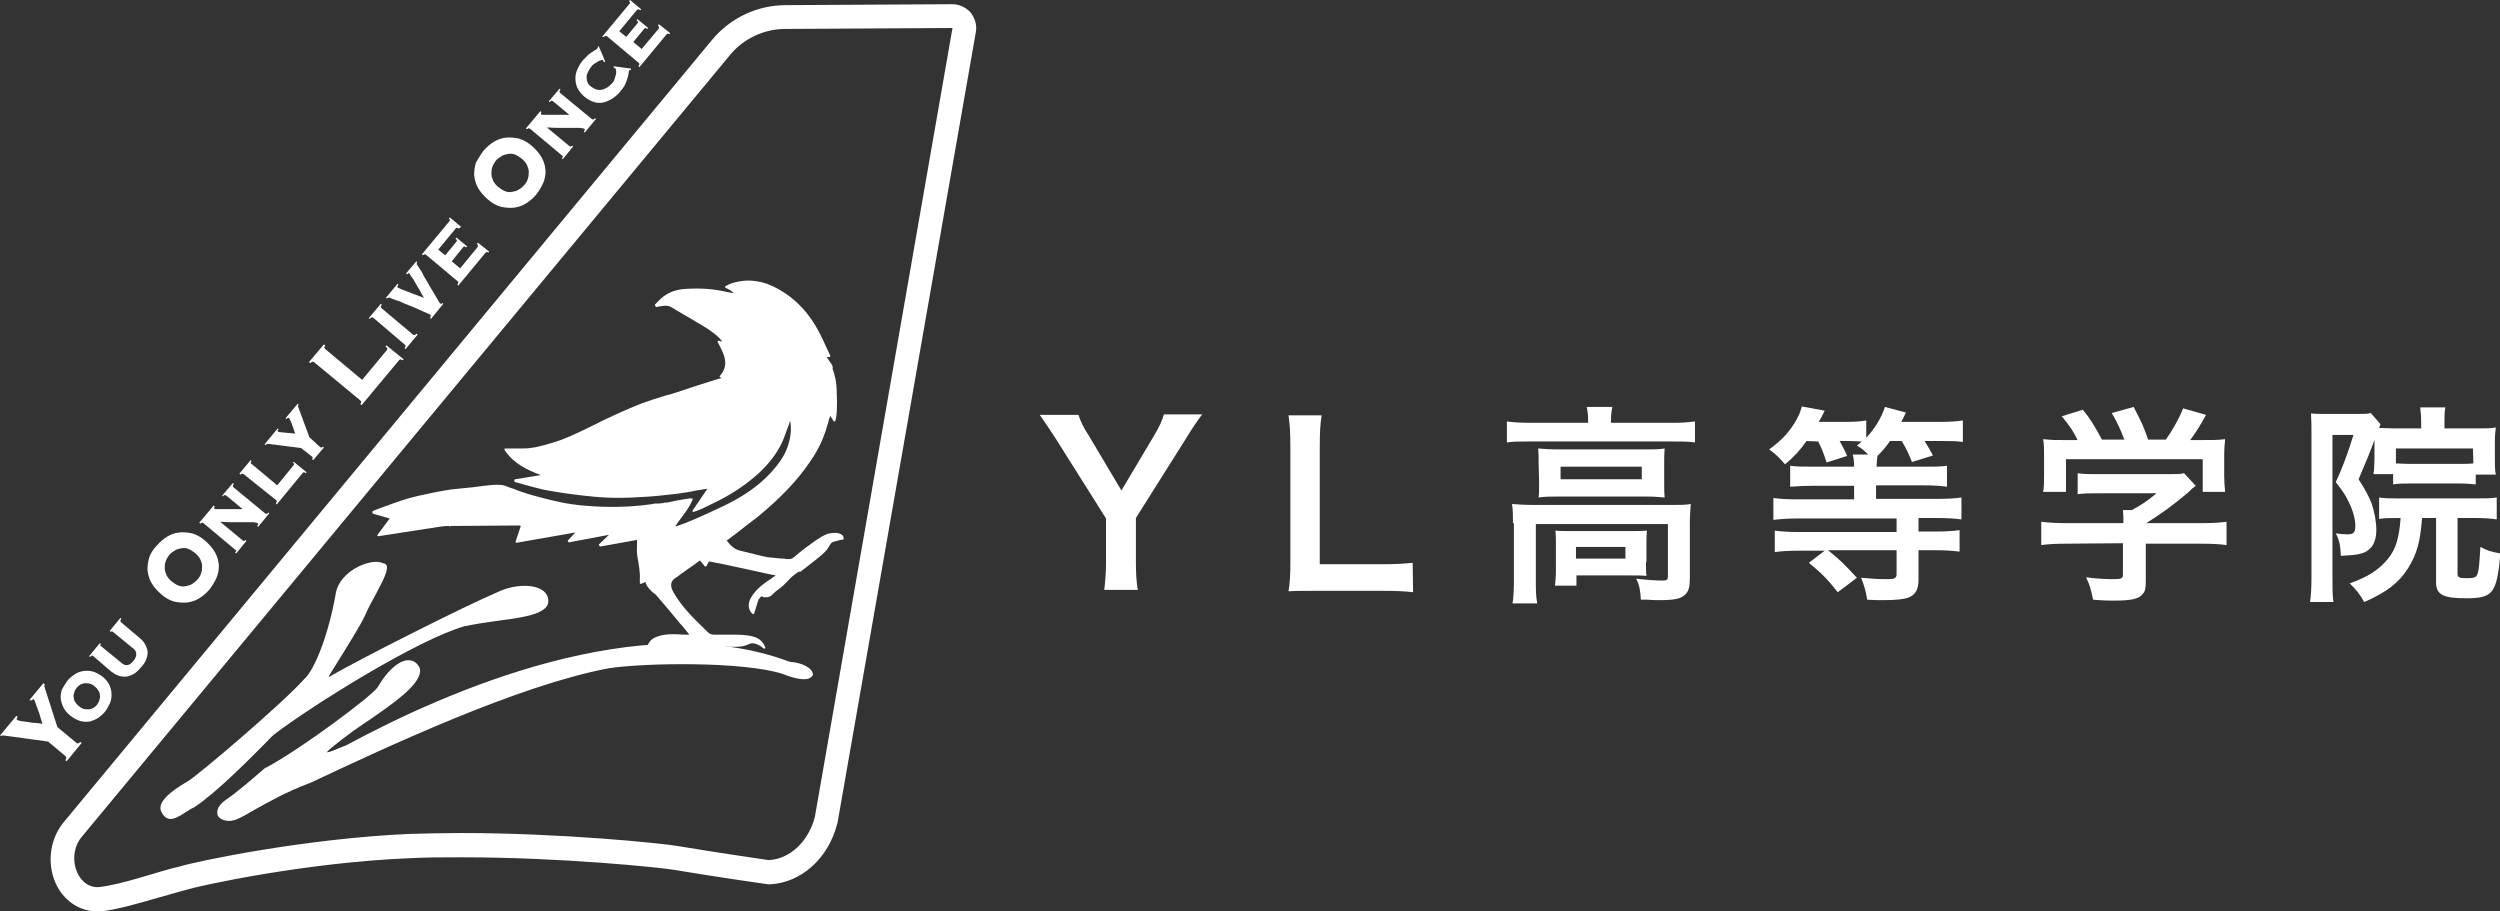
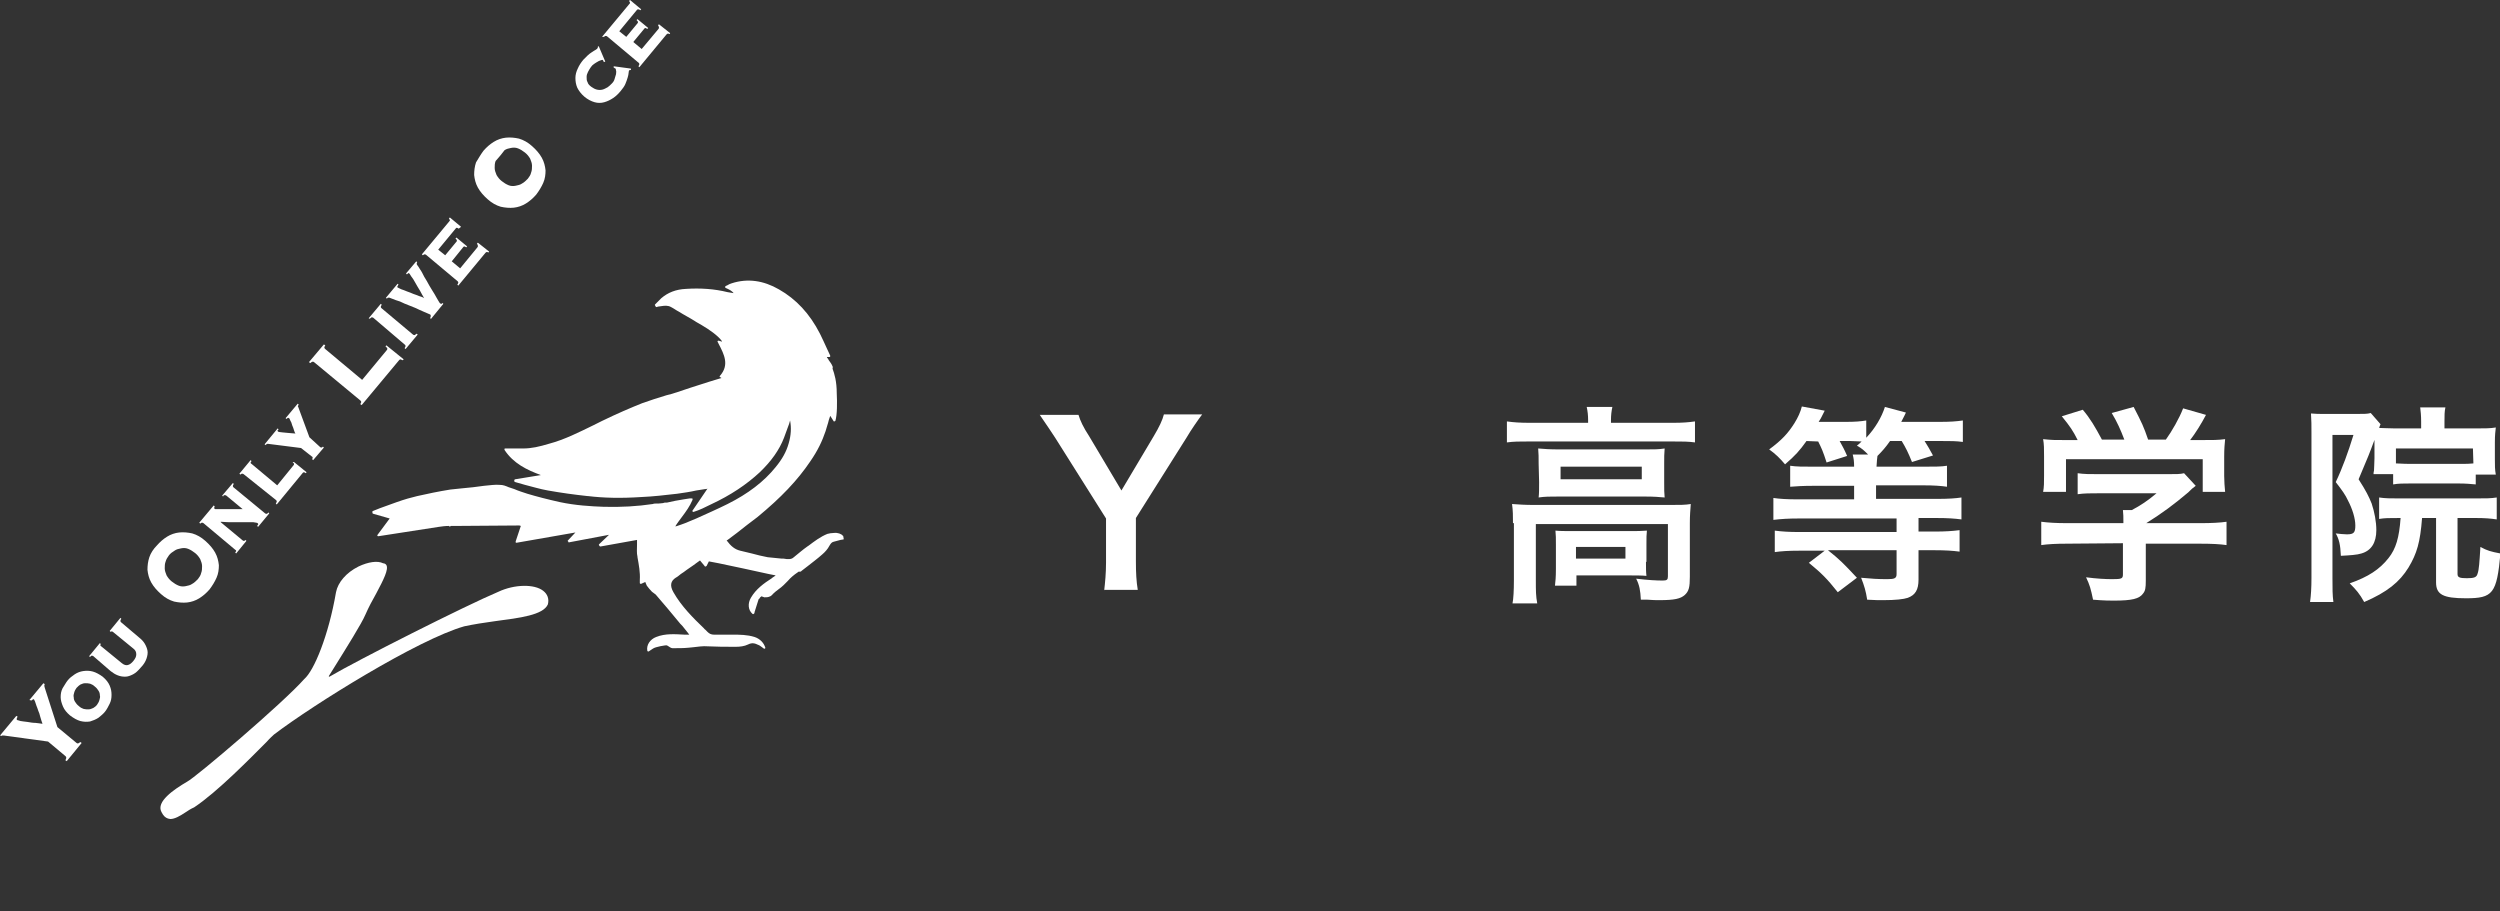
<svg xmlns="http://www.w3.org/2000/svg" version="1.1" id="レイヤー_1" x="0px" y="0px" viewBox="0 0 535.7 195.3" style="enable-background:new 0 0 535.7 195.3;" xml:space="preserve">
  <rect x="0" y="0" width="535.7" height="195.3" fill="#333333" stroke="none" />
  <style type="text/css">
	.st0{fill:#FFFFFF;}
</style>
  <g>
    <path class="st0" d="M236.6,126.6c0.2-1.8,0.4-3.7,0.4-6.1v-9.4l-10.9-17.3c-0.7-1.1-1.8-2.7-3.3-4.9h8.3c0.4,1.3,1,2.6,2.3,4.6   l6.9,11.6l6.9-11.6c1.2-2,1.9-3.5,2.2-4.7h8.2c-0.7,0.9-2.5,3.5-3.3,4.9L243.4,111v9.3c0,2.4,0.1,4.3,0.4,6.1h-7.2V126.6z" />
-     <path class="st0" d="M302.8,126.9c-1.7-0.2-3.4-0.3-6.7-0.3h-14c-2.6,0-4.3,0-6,0.1c0.3-1.7,0.4-3.5,0.4-6.2V96c0-3.3-0.1-5-0.4-7   h7.1c-0.3,1.9-0.4,3.5-0.4,6.9v25H296c3.2,0,4.7-0.1,6.7-0.3L302.8,126.9L302.8,126.9z" />
    <path class="st0" d="M340.3,90c0-1-0.1-1.9-0.3-2.8h5.5c-0.2,0.9-0.3,1.8-0.3,2.8v0.6h13.3c2,0,3.3-0.1,4.7-0.3v4.5   c-1.5-0.2-2.6-0.2-4.7-0.2h-31c-2,0-3.1,0-4.6,0.2v-4.5c1.4,0.2,2.8,0.3,4.9,0.3h12.5V90z M324.2,112.1c0-1.5,0-2.7-0.2-4.1   c1.4,0.1,2.7,0.2,4.7,0.2h29.2c2.2,0,3.2,0,4.4-0.2c-0.1,1.4-0.2,2.4-0.2,4.1v11.5c0,2.2-0.2,3.1-1.1,3.9c-0.9,0.8-2.2,1.1-5.4,1.1   c-0.9,0-1.2,0-2.6-0.1c-0.7,0-0.7,0-1.4,0c-0.1-2-0.3-3.1-1-4.5c2.5,0.3,4.4,0.4,5.7,0.4c0.9,0,1.1-0.2,1.1-0.9v-11.2h-28.3v12   c0,2.3,0,3.4,0.3,5h-5.3c0.2-0.9,0.3-2.8,0.3-5v-12.2H324.2z M329.7,99.4c0-1.4,0-2.2-0.1-3.3c1.3,0.1,2.4,0.2,4.4,0.2h18.7   c1.8,0,2.7,0,4-0.2c-0.1,1.2-0.1,1.8-0.1,3.3v3.9c0,1.8,0,2.2,0.1,3.3c-1.2-0.1-2.2-0.2-4.2-0.2h-18.6c-1.8,0-2.9,0-4.2,0.2   c0.1-0.9,0.1-1.8,0.1-3.3L329.7,99.4L329.7,99.4z M352.7,120.4c0,1.3,0,2.2,0.1,3c-0.9-0.1-2.5-0.1-3.7-0.1h-11.3v2.2h-4.6   c0.1-0.9,0.2-1.8,0.2-3.6v-5.2c0-1.3,0-2.1-0.1-3c1,0.1,2,0.1,3.6,0.1h12.3c1.7,0,2.3,0,3.7-0.1c-0.1,0.9-0.1,1.5-0.1,2.9v3.8   H352.7z M334.4,102.7h17.4V100h-17.4V102.7z M337.7,119.7h10.6v-2.5h-10.6V119.7z" />
    <path class="st0" d="M387.1,94.5c-1.5,2.1-2.4,3.1-4.6,5c-1.1-1.3-2-2.2-3.4-3.2c2.7-2,4-3.4,5.4-5.6c0.8-1.3,1.3-2.4,1.6-3.6   L391,88c-0.9,1.8-0.9,1.8-1.3,2.4h5.8c2,0,3.2-0.1,4.4-0.3v3.7c1.9-2,3.3-4.4,4-6.6l4.5,1.2c-0.1,0.2-0.4,0.9-1,2h8.2   c2.3,0,3.6-0.1,5-0.3v4.6c-1.4-0.2-2.7-0.2-4.7-0.2h-3.5c0.8,1.3,1,1.6,1.8,3.1l-4.5,1.4c-0.8-2-1.3-3-2.2-4.5H405   c-0.9,1.3-1.7,2.2-2.7,3.2c-0.1,0.6-0.1,1-0.2,2.3h10.2c2.3,0,3.7,0,4.9-0.2v4.5c-1.3-0.2-3-0.3-4.9-0.3H402v2.9h13.1   c2.3,0,3.9-0.1,5.2-0.3v4.7c-1.5-0.2-3.1-0.3-5.2-0.3h-4v2.9h3.6c2,0,3.7-0.1,5.2-0.3v4.6c-1.5-0.2-3.1-0.3-5.3-0.3h-3.5v6.3   c0,2.2-0.7,3.3-2.3,3.9c-0.9,0.3-2.6,0.5-5.3,0.5c-0.9,0-1.7,0-3.4-0.1c-0.3-1.9-0.6-2.9-1.3-4.7c2.1,0.2,3.6,0.3,5.6,0.3   c1.6,0,2-0.2,2-1.1v-5.1h-14.7c2.5,2,3.2,2.7,6.2,5.9l-4.1,3.1c-2.3-2.9-3.5-4.1-6.2-6.3l3.4-2.6h-5.5c-2.2,0-3.8,0.1-5.2,0.3v-4.6   c1.5,0.2,3.1,0.3,5.2,0.3h20.9v-2.9h-21.1c-2,0-3.7,0.1-5.3,0.3v-4.7c1.3,0.2,2.9,0.3,5.2,0.3h12.1v-2.9h-8.7c-2.2,0-3.8,0.1-5,0.2   v-4.5c1.3,0.2,2.7,0.2,5,0.2h8.7c0-1.2-0.1-1.8-0.3-2.6h3.3c-0.9-0.9-1.3-1.3-2.4-1.9c0.5-0.4,0.6-0.5,1-0.9   c-0.6,0-1.7-0.1-2.4-0.1h-2.3c0.7,1.3,1,1.8,1.6,3.2l-4.4,1.4c-0.8-2.5-1.1-3.1-1.8-4.5L387.1,94.5L387.1,94.5z" />
    <path class="st0" d="M442.9,116.5c-2.3,0-4.1,0.1-5.5,0.3v-5c1.5,0.2,3.3,0.3,5.4,0.3H455v-0.3c0-0.9,0-1.7-0.1-2.5h1.9   c1.9-1,3.4-2,5.3-3.6h-12.4c-1.8,0-3.1,0-4.5,0.2v-4.5c1.3,0.2,2.6,0.2,4.5,0.2h14.9c1.8,0,2.6,0,3.4-0.2l2.5,2.7   c-0.8,0.6-0.8,0.6-1.6,1.4c-3.2,2.7-5.5,4.4-9,6.6l0,0h11.7c2.2,0,4.2-0.1,5.5-0.3v5c-1.3-0.2-3.2-0.3-5.6-0.3h-11.7v7.9   c0,1.6-0.1,2.2-0.6,2.8c-0.8,1.1-2.3,1.5-6.3,1.5c-0.6,0-2.1,0-4.4-0.2c-0.5-2.4-0.7-3.1-1.5-4.8c2.2,0.3,4.2,0.4,5.6,0.4   c2,0,2.3-0.1,2.3-1v-6.7L442.9,116.5L442.9,116.5z M445.2,94.3c-1-2-1.6-2.9-3.4-5.1l4.5-1.4c1.6,1.9,2.6,3.6,4.1,6.4h4.8   c-0.8-2.1-1.5-3.7-2.7-5.7l4.7-1.3c1.8,3.5,2.1,4.1,3.1,7h3.8c1.3-1.8,2.9-4.6,3.7-6.7l4.9,1.4c-1,1.9-2.3,4-3.4,5.4h2   c3.1,0,3.9,0,5.5-0.2c-0.1,1.1-0.2,2-0.2,3.7v4.2c0,1.2,0.1,2.3,0.2,3.4H472v-7h-29.3v7h-4.9c0.2-1,0.2-2.1,0.2-3.5v-4.1   c0-1.6,0-2.6-0.2-3.7c2,0.2,2.3,0.2,5.3,0.2C443.1,94.3,445.2,94.3,445.2,94.3z" />
    <path class="st0" d="M508.9,94c-1.3,3.5-1.3,3.5-3.5,8.7c1.6,2.5,2.2,3.7,2.8,5.2c0.6,1.8,1,3.9,1,5.7c0,2.7-1.1,4.4-3.2,5   c-0.9,0.3-2.5,0.4-4.4,0.5c-0.1-2.4-0.4-3.6-1.1-4.8c0.9,0.1,1.7,0.2,2.4,0.2c1.5,0,1.8-0.4,1.8-1.9s-0.6-3.5-1.6-5.4   c-0.5-1.1-1.2-2.1-2.6-3.9c1.4-2.9,2.7-6.5,3.8-10.1h-4.5v30.7c0,2.3,0,3.6,0.2,5.1h-5c0.2-1.4,0.3-3.1,0.3-5.2v-31   c0-1.5,0-2.8-0.1-4.2c0.9,0.1,1.8,0.1,3.1,0.1h6.8c1.6,0,2.2,0,2.9-0.2l2.1,2.4c-0.1,0.3-0.2,0.4-0.3,0.8c0.9,0,1.8,0.1,3.3,0.1   h5.7v-1.5c0-1.2-0.1-2.2-0.2-3h5.4c-0.2,0.9-0.2,1.7-0.2,3.1v1.4h7c1.7,0,2.8,0,4-0.2c-0.1,0.9-0.2,1.6-0.2,3.2v3.6   c0,1.4,0,2.2,0.2,3.3h-4.3v2.1c-1.1-0.1-2.2-0.2-3.6-0.2h-10.5c-1.4,0-2.5,0-3.6,0.2v-2.2h-4.2c0-0.3,0-0.3,0.1-0.8   c0-0.4,0.1-1.7,0.1-2.6v-3.4V94H508.9z M514,111c-2.2,0-3,0-4.2,0.2v-4.6c1.3,0.2,2.5,0.2,4.2,0.2h16.6c2.2,0,3.1,0,4.4-0.2v4.7   c-1.3-0.2-2.6-0.3-4.4-0.3h-4v12c0,0.7,0.4,0.9,2,0.9s2.1-0.2,2.3-1c0.3-0.8,0.4-2.4,0.6-5.7c1.5,0.8,2.2,1,4.3,1.4   c-0.8,8.6-1.6,9.6-7.4,9.6c-4.9,0-6.4-0.8-6.4-3.4V111h-3c-0.4,5.2-1.1,7.6-2.9,10.6c-1.9,3.1-4.6,5.3-9.5,7.4   c-1-1.8-1.7-2.6-3.1-4c4-1.4,6.4-3,8.3-5.4c1.6-2,2.3-4.4,2.6-8.6H514z M529.9,96.1h-16.5v3.2c0.7,0,1.4,0.1,3,0.1H527   c1.6,0,2.1,0,3-0.1L529.9,96.1L529.9,96.1z" />
-     <path class="st0" d="M208,2.7c-1-1.1-2.4-1.8-3.9-1.8l0,0l-35.7,0.2c-6.1,0-11.8,2.7-15.7,7.3L13.8,176c-3.1,3.6-3.8,8.9-1.9,13.2   c1.7,3.8,5.1,6.1,9,6.1c0.1,0,0.3,0,0.4,0s0.2,0,0.3,0c3.6-0.4,8.3-1.8,12.5-3c2.1-0.6,4.2-1.2,5.3-1.5c0.2,0,0.3-0.1,0.4-0.1   c3.2-1,25.9-5.9,47.9-6.8c3.5-0.2,7.2-0.2,11.2-0.2c21.6,0,42.7,2.2,45.6,2.7c7.7,1.3,19.3,3,19.5,3s0.5,0.1,0.7,0.1   c0.1,0,0.1,0,0.2,0c6.7-0.3,12.6-5.5,14.5-13c0-0.1,0.1-0.3,0.1-0.4L209.1,6.9C209.4,5.4,208.9,3.9,208,2.7 M174.6,175.1   c-1.4,5.3-5.4,9-9.9,9.2c0,0-11.7-1.7-19.4-3c-3.4-0.6-25-2.8-46.4-2.8c-3.8,0-7.7,0.1-11.4,0.2c-22.1,1-45.2,5.8-49.1,7   c-3.8,0.8-12.3,3.9-17.3,4.4c-0.1,0-0.1,0-0.2,0c-4.6,0-6.8-7-3.2-11L156.5,11.7c2.9-3.5,7.3-5.5,11.8-5.5L204.1,6L174.6,175.1z" />
    <path class="st0" d="M57.2,158.9c0.6-0.7,1.2-1.2,1.5-1.5c8.4-6.4,30.9-20.4,40.8-23.2c1.9-0.4,4.3-0.8,6.6-1.1   c5.3-0.7,10.3-1.3,11.3-3.6c0.3-1.2-0.1-2.2-1-2.9c-1.9-1.5-6.2-1.4-9.6,0.2c-6.9,2.9-30.3,14.7-36.2,18.2c-0.1,0-0.1,0-0.1,0   s-0.1-0.1,0-0.2l1-1.6c2.8-4.5,6-9.6,6.8-11.5c0.7-1.6,1.5-3.1,2.3-4.5c1.6-3,2.7-5.2,2.2-6.1c-0.1-0.2-0.4-0.4-0.7-0.4   c-1.2-0.6-3.2-0.3-5.3,0.7c-2.6,1.3-4.4,3.4-4.8,5.5c-1.6,9.3-4.7,16.8-6.8,18.6c-4.5,5.1-23.3,21.1-25.1,22   c-2.9,1.7-6.7,4.3-5.5,6.5c0.4,0.8,0.8,1.2,1.4,1.4c0.2,0,0.3,0.1,0.5,0.1c0.9,0,2-0.6,3.2-1.4c0.6-0.4,1.2-0.8,1.9-1.1   C46.7,169.6,53.8,162.3,57.2,158.9" />
-     <path class="st0" d="M174.1,144.1c-0.3-0.9-2-2.1-4.9-2.3c-31.8-11.9-73.2,6.1-95,17.9c-0.3,0.1-0.7,0.3-1.3,0.5   c-0.9,0.4-2.2,1-2.9,1l0,0c0.7-0.9,5.5-4.5,7.6-5.9c0.6-0.4,1.2-0.8,1.8-1.2C84,150.9,89.7,147,90,144c0.1-0.7-0.2-1.3-0.7-1.8   c-0.6-0.6-1.4-0.8-2.2-0.7c-2,0.3-4.3,2.5-6.2,5.8c-1.3,1.9-16.4,13.2-23.9,17.2l0,0c0,0,0,0-0.1,0l0,0l0,0   c-0.1,0.1-0.3,0.2-0.5,0.4c-1.5,1.3-6,5.2-7.9,6.4c-2.2,1.5-2,2.8-1.9,3.3c0.3,0.8,1.3,1.3,2.5,1.3c0.3,0,0.5,0,0.8-0.1   c0.8-0.1,2.3-0.9,4.5-2.2c3-1.7,7.1-4,12.2-5.9c16.6-7.8,44.3-20.8,63.8-24.5c7.8-1.2,28.9-1.5,37.3,1.2c3,1.2,5.2,1.5,6.1,0.7   C174.2,144.8,174.3,144.5,174.1,144.1" />
    <path class="st0" d="M180.6,114.8c-0.3-0.4-1.1-0.7-1.9-0.6c-0.5,0-1,0.1-1.4,0.2c-1.5,0.6-2.8,1.6-4,2.5l-0.3,0.2   c-1,0.7-1.9,1.5-2.9,2.3c-0.3,0.3-0.7,0.4-1,0.4h-0.4h-0.1c-0.2,0-0.5-0.1-0.7-0.1c-0.1,0-0.2,0-0.3,0h-0.1c-1.2-0.1-2.1-0.2-3-0.3   c-1.1-0.2-2.3-0.5-3.4-0.8c-0.8-0.2-1.7-0.4-2.5-0.6c-1.2-0.3-2-1-2.9-2.2l0.2-0.1c0.7-0.5,1.3-1,2-1.5c1.4-1.1,2.9-2.3,4.4-3.4   c5.1-4.2,8.6-7.9,11.3-11.9c1.6-2.3,2.6-4.4,3.3-6.5c0.2-0.8,0.5-1.5,0.7-2.4c0.1-0.3,0.2-0.6,0.3-0.9l0.7,1.1   c0,0.1,0.1,0.1,0.2,0.1c0.1,0,0.1-0.1,0.2-0.1c0.4-1.3,0.4-4,0.3-5.9c0-2.6-0.5-4.2-0.9-5.3c0-0.2,0.1-0.3,0-0.5   c-0.2-0.5-0.5-0.9-0.8-1.3c-0.1-0.2-0.2-0.4-0.4-0.6v-0.1h0.5c0.1,0,0.1,0,0.2-0.1c0-0.1,0-0.1,0-0.2c-0.2-0.5-0.5-1-0.7-1.5   c-0.5-1.1-1-2.2-1.5-3.2c-2.2-4.3-5.1-7.4-8.8-9.5c-3.3-1.9-6.7-2.4-10.1-1.3c-0.3,0.1-0.6,0.2-0.9,0.4c-0.1,0.1-0.3,0.1-0.4,0.2   c-0.1,0-0.1,0.1-0.1,0.2c0,0.1,0,0.2,0.1,0.2c0.7,0.3,1.3,0.6,1.7,1.1h-0.1c-0.4-0.1-0.8-0.1-1.2-0.2c-2.8-0.7-5.8-0.9-8.9-0.7   c-2.2,0.1-3.9,0.8-5.3,2c-0.3,0.3-0.6,0.6-0.9,0.9c-0.1,0.1-0.3,0.3-0.4,0.4c-0.1,0.1-0.1,0.2,0,0.3l0.1,0.2   c0.1,0.1,0.1,0.1,0.2,0.1l0.3-0.1c0.2,0,0.5-0.1,0.7-0.1c0.7-0.1,1.4-0.2,2.1,0.2c0.6,0.3,1.1,0.7,1.7,1c1.1,0.7,2.3,1.3,3.4,2   l0.3,0.2c1.6,0.9,3.3,1.9,4.7,3.2c0.3,0.3,0.6,0.6,0.8,0.9c0,0,0,0,0,0.1L154,73c-0.1,0-0.2,0-0.2,0.1c-0.1,0.1-0.1,0.2,0,0.2   l0.2,0.4c1.2,2.3,2.3,4.5,0.3,6.8c0,0-0.1,0.1-0.1,0.2s0,0.1,0.1,0.1l0.3,0.2l-1,0.3c-1.1,0.3-2.2,0.7-3.2,1   c-0.8,0.3-1.7,0.5-2.5,0.8c-0.9,0.3-1.8,0.6-2.7,0.9c-0.8,0.3-1.6,0.5-2.4,0.7c-1.7,0.5-3.5,1.1-5.2,1.7c-2.5,1-5.3,2.2-8.6,3.8   c-0.6,0.3-1.2,0.6-1.8,0.9c-3.1,1.5-6.2,3.1-9.6,4c-2,0.6-3.7,1-5.5,1c-0.8,0-1.7,0-2.5,0c-0.4,0-0.8,0-1.3,0c-0.1,0-0.2,0-0.2,0.1   s0,0.2,0,0.2c1.9,2.9,4.8,4.3,7.8,5.4l-5.5,0.9c-0.1,0-0.2,0.1-0.2,0.2v0.2c0,0.1,0.1,0.2,0.2,0.2c0.7,0.2,1.4,0.4,2.1,0.6   c1.6,0.4,3.2,0.9,4.9,1.2c2.8,0.5,5.7,0.9,8.5,1.2h0.1c3.3,0.4,7,0.5,11.5,0.2c2.4-0.1,5-0.4,7.6-0.7c1.4-0.2,2.8-0.4,4.1-0.7   c0.6-0.1,1.3-0.2,1.9-0.3c0.2,0,0.3,0,0.5-0.1l-3.2,4.7c-0.1,0.1,0,0.2,0,0.2c0.1,0.1,0.2,0.1,0.2,0.1c1.3-0.4,2.5-1,3.7-1.6   c4.3-2,7.7-4.3,10.5-6.9c2.5-2.4,4.2-4.8,5.2-7.4c0.4-1,0.7-2,1.1-3c0.1-0.2,0.1-0.5,0.2-0.7c0.3,1.6,0.2,3.2-0.3,4.9   c-0.5,1.8-1.4,3.4-2.8,5.1c-2.5,3.1-5.9,5.7-10.3,7.9c-2.2,1.1-4.5,2.1-6.7,3.1c-0.8,0.3-1.6,0.7-2.4,1c-0.5,0.2-1.1,0.4-1.7,0.6   c-0.1,0-0.2,0.1-0.4,0.1c0.4-0.7,0.9-1.3,1.4-2c0.9-1.2,1.7-2.3,2.3-3.7c0-0.1,0-0.1,0-0.2s-0.1-0.1-0.2-0.1H148   c-0.1,0-0.2,0-0.2,0c-0.4,0.1-0.9,0.1-1.3,0.2c-1.2,0.2-2.4,0.4-3.6,0.7c-0.1,0-0.2,0-0.3,0c-0.2,0-0.3,0-0.5,0.1   c-0.3,0-0.6,0.1-1,0.1c0,0,0,0-0.1,0s-0.3,0-0.4,0c-0.2,0-0.5,0-0.7,0.1c-3.3,0.5-6.8,0.7-10.5,0.6c-2.8-0.1-6.1-0.3-9.4-1   c-2.7-0.6-5-1.2-7-1.8c-0.9-0.3-1.9-0.6-2.8-1l-0.3-0.1c-0.3-0.1-0.6-0.2-0.9-0.3c-0.7-0.3-1.2-0.5-1.9-0.5c-1-0.1-2.2,0.1-3.4,0.2   c-0.7,0.1-1.5,0.2-2.3,0.3c-1.7,0.2-3.3,0.3-4.9,0.5c-2.5,0.4-4.9,0.9-7.1,1.4c-1.3,0.3-2.7,0.7-4.4,1.3c-1.2,0.4-2.4,0.9-3.6,1.3   c-0.5,0.2-1,0.4-1.5,0.6c-0.1,0-0.1,0.1-0.1,0.2v0.2c0,0.1,0.1,0.2,0.2,0.2l3.5,1l-2.6,3.5c-0.1,0.1-0.1,0.2,0,0.2   c0,0.1,0.1,0.1,0.2,0.1l12.9-2c0.7-0.1,1.4-0.2,2.2-0.2l0.1,0.1c0.1,0.1,0.2,0,0.3-0.1l0,0c0.3,0,0.6,0,0.9,0c0,0,0,0,0.1,0l0,0   c4.5,0,9.1-0.1,13.6-0.1l0,0c0.1,0,0.2,0,0.4,0.1l0,0l-1.1,3.3c0,0.1,0,0.1,0,0.2s0.1,0.1,0.2,0.1l12.6-2.2l-1.6,1.7   c-0.1,0.1-0.1,0.1,0,0.2l0.1,0.1c0,0.1,0.1,0.2,0.2,0.1l8.5-1.6l-2.1,2c-0.1,0.1-0.1,0.2,0,0.3l0.1,0.1c0,0.1,0.1,0.1,0.2,0.1   l7.8-1.4c0,0.4,0,0.7,0,1c0,0.9-0.1,1.8,0.1,2.6v0.1c0.3,1.7,0.6,3.2,0.5,4.9c0,0.1,0,0.3,0,0.4s0,0.2,0,0.2c0,0.1,0,0.1,0.1,0.2   c0.1,0,0.1,0,0.2,0l0.9-0.4v0.1c0.1,0.2,0.2,0.5,0.3,0.7c0.3,0.4,0.7,0.9,1.1,1.3c0.1,0.1,0.3,0.2,0.4,0.3c0.1,0.1,0.3,0.2,0.4,0.3   c1.8,2.1,3.6,4.2,5.3,6.3l0.4,0.4c0.4,0.5,0.8,1,1.2,1.5l0.3,0.4c-0.1,0-0.1,0-0.2,0c-0.1,0-0.2,0-0.3,0s-0.2,0-0.4,0h-0.1   c-2-0.1-4.1-0.3-6.1,0.5c-1.3,0.5-2.1,1.7-1.9,2.9c0,0.1,0.1,0.1,0.1,0.2h0.1h0.1l0.3-0.2c0.2-0.1,0.4-0.3,0.6-0.4   c0.5-0.4,2.9-0.8,3-0.7l0.2,0.1c0.3,0.2,0.7,0.5,1,0.5c1.2,0,2.4,0,3.4-0.1c0.3,0,0.7-0.1,1-0.1c1-0.1,2.1-0.3,3.2-0.2   c1.9,0.1,3.8,0.1,6,0.1c0.8,0,1.8-0.1,2.6-0.5s1.4-0.3,2.2,0.1c0.3,0.1,0.5,0.3,0.8,0.5c0.1,0.1,0.3,0.2,0.4,0.3c0.1,0,0.2,0,0.2,0   c0.1-0.1,0.1-0.1,0.1-0.2c-0.3-1-1.1-1.9-2.3-2.3c-1.6-0.5-3.2-0.5-4.7-0.5h-0.3c-1.2,0-2.5,0-3.7,0c-0.6,0-1-0.2-1.4-0.6   c-0.2-0.2-0.3-0.3-0.5-0.5c-0.1-0.1-0.2-0.1-0.2-0.2c-2.4-2.3-4.9-4.8-6.6-7.8c-0.8-1.4-0.6-2.4,0.5-3.1c0.4-0.2,0.7-0.5,1.1-0.8   c0.2-0.1,0.4-0.3,0.6-0.4c0.9-0.7,1.9-1.3,2.8-2l0.7-0.5l1,1.2c0,0.1,0.1,0.1,0.2,0.1c0.1,0,0.1-0.1,0.2-0.1l0.5-1l2.1,0.4   c1.7,0.4,3.5,0.7,5.2,1.1c1.8,0.4,3.7,0.8,5.5,1.2l1.5,0.3l-0.1,0.1c-0.1,0.1-0.2,0.1-0.3,0.2s-0.2,0.1-0.3,0.2l-0.1,0.1   c-1.7,1.1-3.4,2.3-4.5,4.2c-0.7,1.2-0.6,2.6,0.3,3.4c0.1,0.1,0.1,0.1,0.2,0.1c0.1,0,0.1-0.1,0.2-0.1l0.1-0.3c0-0.1,0-0.2,0.1-0.3   v-0.1l0.1-0.3c0.2-0.6,0.4-1.3,0.6-1.9v-0.1l0.1-0.1c0.1-0.1,0.2-0.2,0.3-0.4c0.1-0.1,0.2-0.1,0.2-0.2c0.1,0,0.2,0,0.4,0.1   c0.1,0,0.2,0.1,0.3,0.1c0.4,0,0.8,0,1.2-0.2c0.1,0,0.1-0.1,0.2-0.1l0.1-0.1c0,0,0.1,0,0.1-0.1c0.1,0,0.1-0.1,0.2-0.2   c0.4-0.4,0.8-0.7,1.2-1s0.8-0.6,1.1-0.9c0.2-0.2,0.4-0.4,0.6-0.6c0.1-0.1,0.2-0.2,0.3-0.3c0.6-0.7,1.3-1.3,2.2-1.9   c0.1-0.1,0.1-0.1,0.2-0.1h0.1c0.1,0,0.1,0,0.2,0c0.1,0,0.2-0.1,0.3-0.2c0.4-0.3,0.9-0.7,1.3-1c1-0.8,2.1-1.6,3.1-2.5   c0.6-0.5,1.2-1.2,1.5-1.8c0.3-0.5,0.5-0.8,0.9-0.9c0.5-0.1,1-0.3,1.5-0.4c0.2,0,0.4-0.1,0.6-0.1c0.1,0,0.1-0.1,0.1-0.1   C180.7,114.9,180.7,114.8,180.6,114.8" />
    <path class="st0" d="M9.3,146.4l0.3,0.2c-0.1,0.1-0.1,0.2-0.1,0.4c0,0.1,0.1,0.3,0.1,0.4l2.7,8.4l4.1,3.4c0.1,0.1,0.2,0.1,0.3,0.1   c0.1,0,0.3-0.1,0.5-0.3l0.3,0.2l-3.2,3.9l-0.3-0.2c0.2-0.3,0.2-0.5,0.2-0.6s-0.1-0.2-0.2-0.3l-3.7-3.1l-8.8-1.2   c-0.5-0.1-0.8-0.1-0.9-0.1s-0.2,0-0.3,0.1L0,157.6l3.5-4.2l0.3,0.2c-0.1,0.1-0.2,0.2-0.2,0.4c-0.1,0.1,0,0.2,0.1,0.3   c0.1,0,0.3,0.1,0.7,0.2c0.4,0.1,0.9,0.1,1.5,0.2c0.6,0.1,1.1,0.2,1.7,0.2c0.6,0.1,1.1,0.1,1.5,0.2c0-0.1-0.1-0.3-0.2-0.6   c-0.1-0.3-0.2-0.6-0.3-1s-0.2-0.8-0.4-1.2c-0.1-0.4-0.3-0.8-0.4-1.1s-0.2-0.6-0.3-0.9c-0.1-0.2-0.2-0.4-0.2-0.4   c-0.1-0.1-0.2-0.1-0.3,0c-0.1,0.1-0.2,0.2-0.3,0.2L6.3,150L9.3,146.4z" />
    <path class="st0" d="M14.5,145.8c0.4-0.5,0.9-0.9,1.5-1.3c0.6-0.4,1.2-0.6,1.8-0.7c0.7-0.1,1.4-0.1,2.1,0.1   c0.7,0.2,1.4,0.6,2.1,1.1c0.7,0.6,1.2,1.2,1.5,1.9s0.4,1.3,0.4,2s-0.1,1.3-0.4,1.9c-0.3,0.6-0.6,1.2-1,1.7s-0.9,0.9-1.4,1.3   c-0.6,0.4-1.2,0.6-1.8,0.8c-0.7,0.1-1.3,0.1-2.1-0.1c-0.7-0.2-1.4-0.6-2.2-1.2c-0.7-0.6-1.2-1.2-1.5-1.9s-0.5-1.4-0.5-2   c0-0.7,0.1-1.3,0.4-1.9C13.8,146.9,14.1,146.3,14.5,145.8 M16.4,147.4c-0.2,0.3-0.4,0.6-0.5,1c-0.1,0.3-0.2,0.7-0.1,1   c0,0.4,0.1,0.7,0.3,1c0.2,0.3,0.4,0.6,0.8,0.9c0.3,0.3,0.7,0.5,1,0.6c0.4,0.1,0.7,0.1,1.1,0.1s0.7-0.2,1-0.3   c0.3-0.2,0.6-0.4,0.8-0.7c0.2-0.3,0.4-0.6,0.5-1c0.1-0.3,0.2-0.7,0.1-1c0-0.4-0.1-0.7-0.3-1c-0.2-0.3-0.4-0.6-0.8-0.9   c-0.3-0.3-0.7-0.5-1-0.6c-0.4-0.1-0.7-0.1-1.1-0.1s-0.7,0.2-1,0.3C17,146.8,16.7,147.1,16.4,147.4" />
    <path class="st0" d="M20,140.6c-0.1-0.1-0.3-0.1-0.4-0.1c-0.1,0.1-0.2,0.1-0.3,0.3l-0.2-0.2l2.3-2.8l0.2,0.2c0,0.1-0.1,0.1-0.1,0.2   c0,0.1,0,0.2,0.2,0.3l4.4,3.6c0.5,0.4,0.9,0.5,1.3,0.4s0.8-0.4,1.2-0.9c0.4-0.5,0.6-0.9,0.6-1.4s-0.2-0.9-0.6-1.2l-4.4-3.6   c-0.1-0.1-0.2-0.1-0.3-0.1c-0.1,0-0.2,0.1-0.2,0.1l-0.2-0.2l2.3-2.8l0.2,0.2c-0.1,0.1-0.2,0.3-0.2,0.4c0,0.1,0,0.2,0.1,0.3l3.9,3.3   c0.5,0.4,0.9,0.8,1.2,1.3c0.3,0.5,0.5,1,0.6,1.5s0,1.1-0.2,1.7c-0.2,0.6-0.6,1.3-1.2,1.9c-0.6,0.7-1.1,1.2-1.7,1.5   s-1.1,0.5-1.7,0.5s-1.1-0.1-1.6-0.3s-1-0.5-1.5-0.9L20,140.6z" />
    <path class="st0" d="M33.6,116.9c0.7-0.8,1.4-1.4,2.2-1.9s1.7-0.8,2.6-0.9c0.9-0.1,1.9,0,2.8,0.2c1,0.3,1.9,0.8,2.8,1.6   c0.9,0.8,1.6,1.6,2.1,2.5s0.7,1.8,0.8,2.7c0,0.9-0.1,1.8-0.5,2.7c-0.4,0.9-0.9,1.7-1.5,2.5c-0.7,0.8-1.4,1.4-2.2,1.9   s-1.7,0.8-2.6,0.9c-0.9,0.1-1.9,0-2.8-0.2c-1-0.3-1.9-0.8-2.8-1.6c-0.9-0.8-1.6-1.6-2.1-2.5s-0.7-1.8-0.8-2.7   c0-0.9,0.1-1.8,0.4-2.7C32.3,118.5,32.9,117.6,33.6,116.9 M36.2,119c-0.3,0.4-0.6,0.9-0.7,1.3c-0.2,0.5-0.2,1-0.2,1.5   s0.2,1,0.4,1.5c0.3,0.5,0.6,0.9,1.1,1.3s1,0.7,1.5,0.9c0.5,0.2,1,0.2,1.5,0.1s1-0.2,1.4-0.5c0.4-0.2,0.8-0.6,1.2-1   c0.3-0.4,0.6-0.8,0.7-1.3c0.2-0.5,0.2-1,0.2-1.5s-0.2-1-0.4-1.5c-0.3-0.5-0.6-0.9-1.1-1.3s-1-0.7-1.5-0.9c-0.5-0.2-1-0.2-1.5-0.1   s-1,0.2-1.4,0.5C36.9,118.3,36.5,118.6,36.2,119" />
    <path class="st0" d="M56.8,110c0.1,0.1,0.2,0.1,0.4,0.1c0.1-0.1,0.2-0.1,0.3-0.3l0.2,0.2l-2.4,2.9l-0.2-0.2   c0.1-0.1,0.1-0.2,0.2-0.3c0.1-0.1,0-0.2-0.1-0.3c-0.1-0.1-0.4-0.1-0.9-0.2c-0.5,0-1.1,0-1.8,0s-1.5,0-2.4,0s-1.8,0-2.8-0.1v0.1   l4.7,3.9c0.1,0.1,0.2,0.1,0.3,0.1s0.2-0.1,0.3-0.2l0.2,0.2l-2.2,2.7l-0.2-0.2c0.1-0.1,0.1-0.2,0.2-0.3c0-0.1,0-0.2-0.2-0.3   l-6.8-5.7c-0.1-0.1-0.2-0.1-0.4-0.1c-0.1,0.1-0.2,0.1-0.3,0.2l-0.2-0.2l3.1-3.7l0.2,0.2c0,0.1-0.1,0.2-0.1,0.3c0,0.1,0,0.2,0.2,0.3   c0,0,0.2,0,0.6,0c0.4,0,0.8,0,1.4,0c0.6,0,1.2,0,1.9,0s1.4,0,2,0l-3.5-2.9c-0.1-0.1-0.2-0.1-0.4-0.1s-0.2,0.1-0.3,0.3l-0.2-0.2   l2.3-2.7l0.2,0.2c-0.1,0.1-0.2,0.3-0.2,0.4s0,0.2,0.1,0.3L56.8,110z" />
    <path class="st0" d="M52.2,101.6c-0.1-0.1-0.2-0.1-0.4-0.1c-0.1,0.1-0.2,0.1-0.3,0.2l-0.2-0.2l2.4-2.9l0.2,0.2   c-0.1,0.1-0.1,0.2-0.2,0.3c0,0.1,0,0.2,0.2,0.3l5.5,4.6l3.5-4.3c0.1-0.1,0.1-0.1,0.1-0.3c0-0.1-0.1-0.2-0.3-0.4l0.3,0l2.7,2.2   l-0.2,0.2c-0.2-0.2-0.3-0.2-0.4-0.2s-0.2,0.1-0.2,0.1l-5.6,6.8l-0.2-0.2c0.1-0.1,0.1-0.2,0.2-0.4c0-0.1,0-0.2-0.1-0.3L52.2,101.6z" />
    <path class="st0" d="M68.6,95.8c0.1,0.1,0.2,0.1,0.3,0.1c0.1,0,0.2-0.1,0.3-0.2l0.2,0.2l-2.3,2.7l-0.2-0.2c0-0.1,0.1-0.2,0.1-0.3   c0-0.1,0-0.2-0.2-0.3L64.5,96l-7.1-0.9c-0.1,0-0.2,0-0.3,0.1s-0.2,0.1-0.2,0.2l-0.2-0.2l2.8-3.4l0.2,0.2c-0.1,0.1-0.1,0.1-0.2,0.2   c-0.1,0.1,0,0.2,0.1,0.3c0.1,0,0.2,0.1,0.5,0.1c0.2,0,0.5,0.1,0.9,0.1c0.3,0,0.7,0.1,1.1,0.1c0.4,0,0.8,0.1,1.2,0.1   c-0.1-0.1-0.2-0.4-0.3-0.7c-0.1-0.3-0.2-0.7-0.4-1.1c-0.1-0.4-0.2-0.7-0.4-1c-0.1-0.3-0.2-0.5-0.3-0.5c-0.1-0.1-0.2-0.1-0.3,0   s-0.2,0.1-0.2,0.2l-0.2-0.2l2.6-3.1l0.2,0.2c0,0.1-0.1,0.1-0.1,0.2c-0.1,0.1-0.1,0.2,0,0.3l2.4,6.5L68.6,95.8z" />
    <path class="st0" d="M82.9,75c0.1-0.1,0.1-0.2,0.1-0.3c0-0.1-0.2-0.3-0.4-0.5l0.2-0.2l3.7,3l-0.2,0.2C86,77.1,85.9,77,85.8,77   s-0.2,0.1-0.3,0.2l-8,9.6l-0.3-0.2c0.2-0.3,0.2-0.4,0.2-0.5s-0.1-0.2-0.2-0.3l-9.9-8.2c-0.1-0.1-0.2-0.1-0.3-0.1   c-0.1,0-0.3,0.1-0.5,0.3l-0.3-0.2l3.2-3.8l0.3,0.2c-0.2,0.3-0.2,0.4-0.2,0.5s0.1,0.2,0.2,0.3l7.9,6.6L82.9,75z" />
    <path class="st0" d="M81.8,65.3c-0.1,0.2-0.2,0.3-0.2,0.4s0,0.2,0.1,0.3l6.8,5.7c0.1,0.1,0.3,0.1,0.4,0.1c0.1-0.1,0.2-0.2,0.4-0.3   l0.2,0.2l-2.6,3.1l-0.2-0.2c0.1-0.2,0.2-0.3,0.2-0.4s0-0.2-0.1-0.3L80,68.1C79.9,68,79.7,68,79.6,68c-0.1,0.1-0.2,0.2-0.4,0.3   L79,68.2l2.6-3.1L81.8,65.3z" />
    <path class="st0" d="M85.2,60.8l0.2,0.2c-0.1,0.1-0.1,0.1-0.2,0.3c-0.1,0.1-0.1,0.2,0,0.3c0,0,0.2,0.1,0.4,0.2s0.6,0.3,1,0.4   c0.4,0.2,0.8,0.3,1.3,0.5s0.9,0.4,1.3,0.5c0.4,0.2,0.8,0.3,1.1,0.4c0.3,0.1,0.5,0.2,0.6,0.3l0,0c-0.3-0.5-0.6-1-0.9-1.6   c-0.4-0.6-0.7-1.2-1-1.7c-0.3-0.6-0.6-1-0.9-1.4c-0.2-0.4-0.4-0.6-0.4-0.6c-0.1-0.1-0.2-0.1-0.3,0c-0.1,0.1-0.2,0.2-0.2,0.2   L87,58.6l2.2-2.6l0.2,0.2c-0.1,0.1-0.1,0.2-0.1,0.3s0,0.2,0.1,0.3s0.3,0.4,0.6,0.9c0.3,0.4,0.6,1,0.9,1.6c0.4,0.6,0.7,1.2,1.1,1.9   s0.8,1.3,1.1,1.8c0.3,0.6,0.6,1,0.8,1.4c0.2,0.4,0.4,0.6,0.4,0.6c0.1,0.1,0.2,0.1,0.3,0.1c0.1,0,0.2-0.1,0.2-0.2l0.2,0.2l-2.7,3.3   L92.2,68c0.1-0.1,0.1-0.2,0.1-0.3c0-0.1,0-0.2-0.1-0.3c0,0-0.2-0.1-0.7-0.3c-0.4-0.2-1-0.4-1.6-0.7c-0.6-0.3-1.3-0.6-2.1-0.9   c-0.8-0.3-1.5-0.6-2.1-0.9C85,64.4,84.5,64.2,84,64c-0.5-0.2-0.7-0.3-0.8-0.2c-0.1,0-0.2,0-0.2,0.1L82.9,64l-0.2-0.2L85.2,60.8z" />
    <path class="st0" d="M102.3,53c0.2-0.2,0.1-0.5-0.1-0.8l0.2-0.2l2.4,1.9l-0.1,0.2c-0.2-0.1-0.4-0.1-0.4-0.1c-0.1,0-0.2,0.1-0.3,0.2   l-5.8,7L98,61c0.1-0.1,0.1-0.2,0.2-0.4c0-0.1,0-0.2-0.1-0.3l-6.8-5.7c-0.1-0.1-0.3-0.1-0.4-0.1c-0.1,0.1-0.2,0.1-0.3,0.2l-0.2-0.2   l5.9-7.1c0.1-0.1,0.1-0.1,0.1-0.2c0-0.1-0.1-0.2-0.2-0.4l0.2-0.2l2.4,2L98.3,49c-0.2-0.1-0.3-0.2-0.4-0.2s-0.2,0.1-0.2,0.1   l-3.8,4.6l1.5,1.2l2.4-2.9c0.1-0.1,0.1-0.1,0.1-0.3c0-0.1-0.1-0.2-0.3-0.4l0.2-0.2l2.3,1.9L99.9,53c-0.2-0.1-0.3-0.2-0.4-0.2   s-0.2,0.1-0.2,0.1L96.8,56l1.8,1.5L102.3,53z" />
-     <path class="st0" d="M103.6,32.3c0.7-0.8,1.4-1.4,2.2-1.9c0.8-0.5,1.7-0.8,2.6-0.9s1.9,0,2.8,0.2c1,0.3,1.9,0.8,2.8,1.6   s1.6,1.6,2.1,2.5s0.7,1.8,0.8,2.7c0,0.9-0.1,1.8-0.5,2.7s-0.9,1.7-1.5,2.5c-0.7,0.8-1.4,1.4-2.2,1.9c-0.8,0.5-1.7,0.8-2.6,0.9   c-0.9,0.1-1.9,0-2.8-0.2c-1-0.3-1.9-0.8-2.8-1.6s-1.6-1.6-2.1-2.5s-0.7-1.8-0.8-2.7c0-0.9,0.1-1.8,0.4-2.7   C102.5,34,103,33.1,103.6,32.3 M106.2,34.5c-0.3,0.4-0.6,0.9-0.7,1.3c-0.2,0.5-0.2,1-0.2,1.5s0.2,1,0.4,1.5   c0.3,0.5,0.6,0.9,1.1,1.3c0.5,0.4,1,0.7,1.5,0.9s1,0.2,1.5,0.1c0.5-0.1,1-0.2,1.4-0.5c0.4-0.2,0.8-0.6,1.2-1   c0.3-0.4,0.6-0.8,0.7-1.3c0.2-0.5,0.2-1,0.2-1.5s-0.2-1-0.4-1.5c-0.3-0.5-0.6-0.9-1.1-1.3c-0.5-0.4-1-0.7-1.5-0.9s-1-0.2-1.5-0.1   c-0.5,0.1-1,0.2-1.4,0.5C106.9,33.8,106.5,34.1,106.2,34.5" />
-     <path class="st0" d="M126.8,25.5c0.1,0.1,0.2,0.1,0.4,0.1c0.1-0.1,0.2-0.1,0.3-0.3l0.2,0.2l-2.4,2.9l-0.2-0.2   c0.1-0.1,0.1-0.2,0.2-0.3c0.1-0.1,0-0.2-0.1-0.3c-0.1-0.1-0.4-0.1-0.9-0.2c-0.5,0-1.1,0-1.8,0c-0.7,0-1.5,0-2.4,0s-1.8,0-2.8-0.1   v0.1l4.7,3.9c0.1,0.1,0.2,0.1,0.3,0.1c0.1,0,0.2-0.1,0.3-0.2l0.2,0.2l-2.2,2.7l-0.2-0.2c0.1-0.1,0.1-0.2,0.2-0.3   c0-0.1,0-0.2-0.2-0.3l-6.8-5.7c-0.1-0.1-0.2-0.1-0.4-0.1c-0.1,0.1-0.2,0.1-0.3,0.2l-0.2-0.2l3.1-3.7L116,24c0,0.1-0.1,0.2-0.1,0.3   c0,0.1,0,0.2,0.2,0.3c0,0,0.2,0,0.6,0s0.8,0,1.4,0s1.2,0,1.9,0c0.7,0,1.4,0,2,0l-3.5-2.9c-0.1-0.1-0.2-0.1-0.4-0.1   c-0.1,0.1-0.2,0.1-0.3,0.3l-0.2-0.2l2.3-2.7l0.2,0.2c-0.1,0.1-0.2,0.3-0.2,0.4s0,0.2,0.1,0.3L126.8,25.5z" />
+     <path class="st0" d="M103.6,32.3c0.7-0.8,1.4-1.4,2.2-1.9c0.8-0.5,1.7-0.8,2.6-0.9s1.9,0,2.8,0.2c1,0.3,1.9,0.8,2.8,1.6   s1.6,1.6,2.1,2.5s0.7,1.8,0.8,2.7c0,0.9-0.1,1.8-0.5,2.7s-0.9,1.7-1.5,2.5c-0.7,0.8-1.4,1.4-2.2,1.9c-0.8,0.5-1.7,0.8-2.6,0.9   c-0.9,0.1-1.9,0-2.8-0.2c-1-0.3-1.9-0.8-2.8-1.6s-1.6-1.6-2.1-2.5s-0.7-1.8-0.8-2.7c0-0.9,0.1-1.8,0.4-2.7   C102.5,34,103,33.1,103.6,32.3 M106.2,34.5c-0.2,0.5-0.2,1-0.2,1.5s0.2,1,0.4,1.5   c0.3,0.5,0.6,0.9,1.1,1.3c0.5,0.4,1,0.7,1.5,0.9s1,0.2,1.5,0.1c0.5-0.1,1-0.2,1.4-0.5c0.4-0.2,0.8-0.6,1.2-1   c0.3-0.4,0.6-0.8,0.7-1.3c0.2-0.5,0.2-1,0.2-1.5s-0.2-1-0.4-1.5c-0.3-0.5-0.6-0.9-1.1-1.3c-0.5-0.4-1-0.7-1.5-0.9s-1-0.2-1.5-0.1   c-0.5,0.1-1,0.2-1.4,0.5C106.9,33.8,106.5,34.1,106.2,34.5" />
    <path class="st0" d="M129.7,13.2l-0.3,0.1c0-0.1-0.1-0.1-0.1-0.2c0-0.1-0.1-0.1-0.1-0.2c-0.1-0.1-0.2-0.1-0.4,0s-0.4,0.1-0.7,0.3   c-0.2,0.1-0.5,0.3-0.8,0.5s-0.5,0.4-0.7,0.7s-0.4,0.6-0.6,1s-0.3,0.7-0.3,1.1s0,0.8,0.2,1.1c0.1,0.4,0.4,0.7,0.8,1s0.8,0.5,1.2,0.6   c0.4,0.1,0.8,0.1,1.2,0c0.4-0.1,0.7-0.3,1.1-0.5c0.3-0.2,0.6-0.5,0.9-0.8c0.3-0.3,0.5-0.6,0.6-1s0.2-0.7,0.3-1c0-0.3,0.1-0.6,0-0.8   c0-0.2-0.1-0.4-0.1-0.4l-0.2-0.1c-0.1-0.1-0.1-0.1-0.2-0.1v-0.3l3.7,0.5V15c-0.2,0-0.3,0-0.4,0.1c0,0-0.1,0.2-0.1,0.5   s-0.1,0.6-0.2,1c-0.1,0.4-0.3,0.9-0.5,1.4s-0.6,1-1,1.5c-0.5,0.6-1,1.1-1.6,1.5s-1.2,0.7-1.9,0.9c-0.7,0.2-1.4,0.2-2.1,0   c-0.7-0.2-1.5-0.6-2.2-1.2s-1.2-1.3-1.5-1.9c-0.3-0.7-0.4-1.4-0.4-2.1c0-0.7,0.2-1.4,0.5-2c0.3-0.7,0.7-1.3,1.2-1.9   c0.3-0.3,0.6-0.6,0.9-0.9c0.3-0.3,0.6-0.5,0.9-0.7s0.6-0.4,0.8-0.5c0.2-0.1,0.4-0.3,0.4-0.3c0-0.1,0.1-0.1,0.1-0.2   c0-0.1,0-0.1,0-0.2l0.2-0.1L129.7,13.2z" />
    <path class="st0" d="M141.1,6.2c0.2-0.2,0.1-0.5-0.1-0.8l0.2-0.2l2.4,1.9l-0.1,0.2c-0.2-0.1-0.4-0.1-0.4-0.1   c-0.1,0-0.2,0.1-0.3,0.2l-5.8,7l-0.2-0.2c0.1-0.1,0.1-0.2,0.2-0.4c0-0.1,0-0.2-0.1-0.3l-6.8-5.7c-0.1-0.1-0.3-0.1-0.4-0.1   c-0.1,0.1-0.2,0.1-0.3,0.2H129l5.9-7.1c0.1-0.1,0.1-0.1,0.1-0.2s-0.1-0.2-0.2-0.4L135,0l2.4,2l-0.2,0.2C137,2,136.8,2,136.7,2   s-0.2,0.1-0.2,0.1l-3.8,4.6l1.5,1.2l2.4-2.9c0.1-0.1,0.1-0.1,0.1-0.3c0-0.1-0.1-0.2-0.3-0.4l0.2-0.2l2.3,1.9l-0.2,0.2   c-0.2-0.1-0.3-0.2-0.4-0.2c-0.1,0-0.2,0.1-0.2,0.1L135.7,9l1.8,1.5L141.1,6.2z" />
  </g>
</svg>